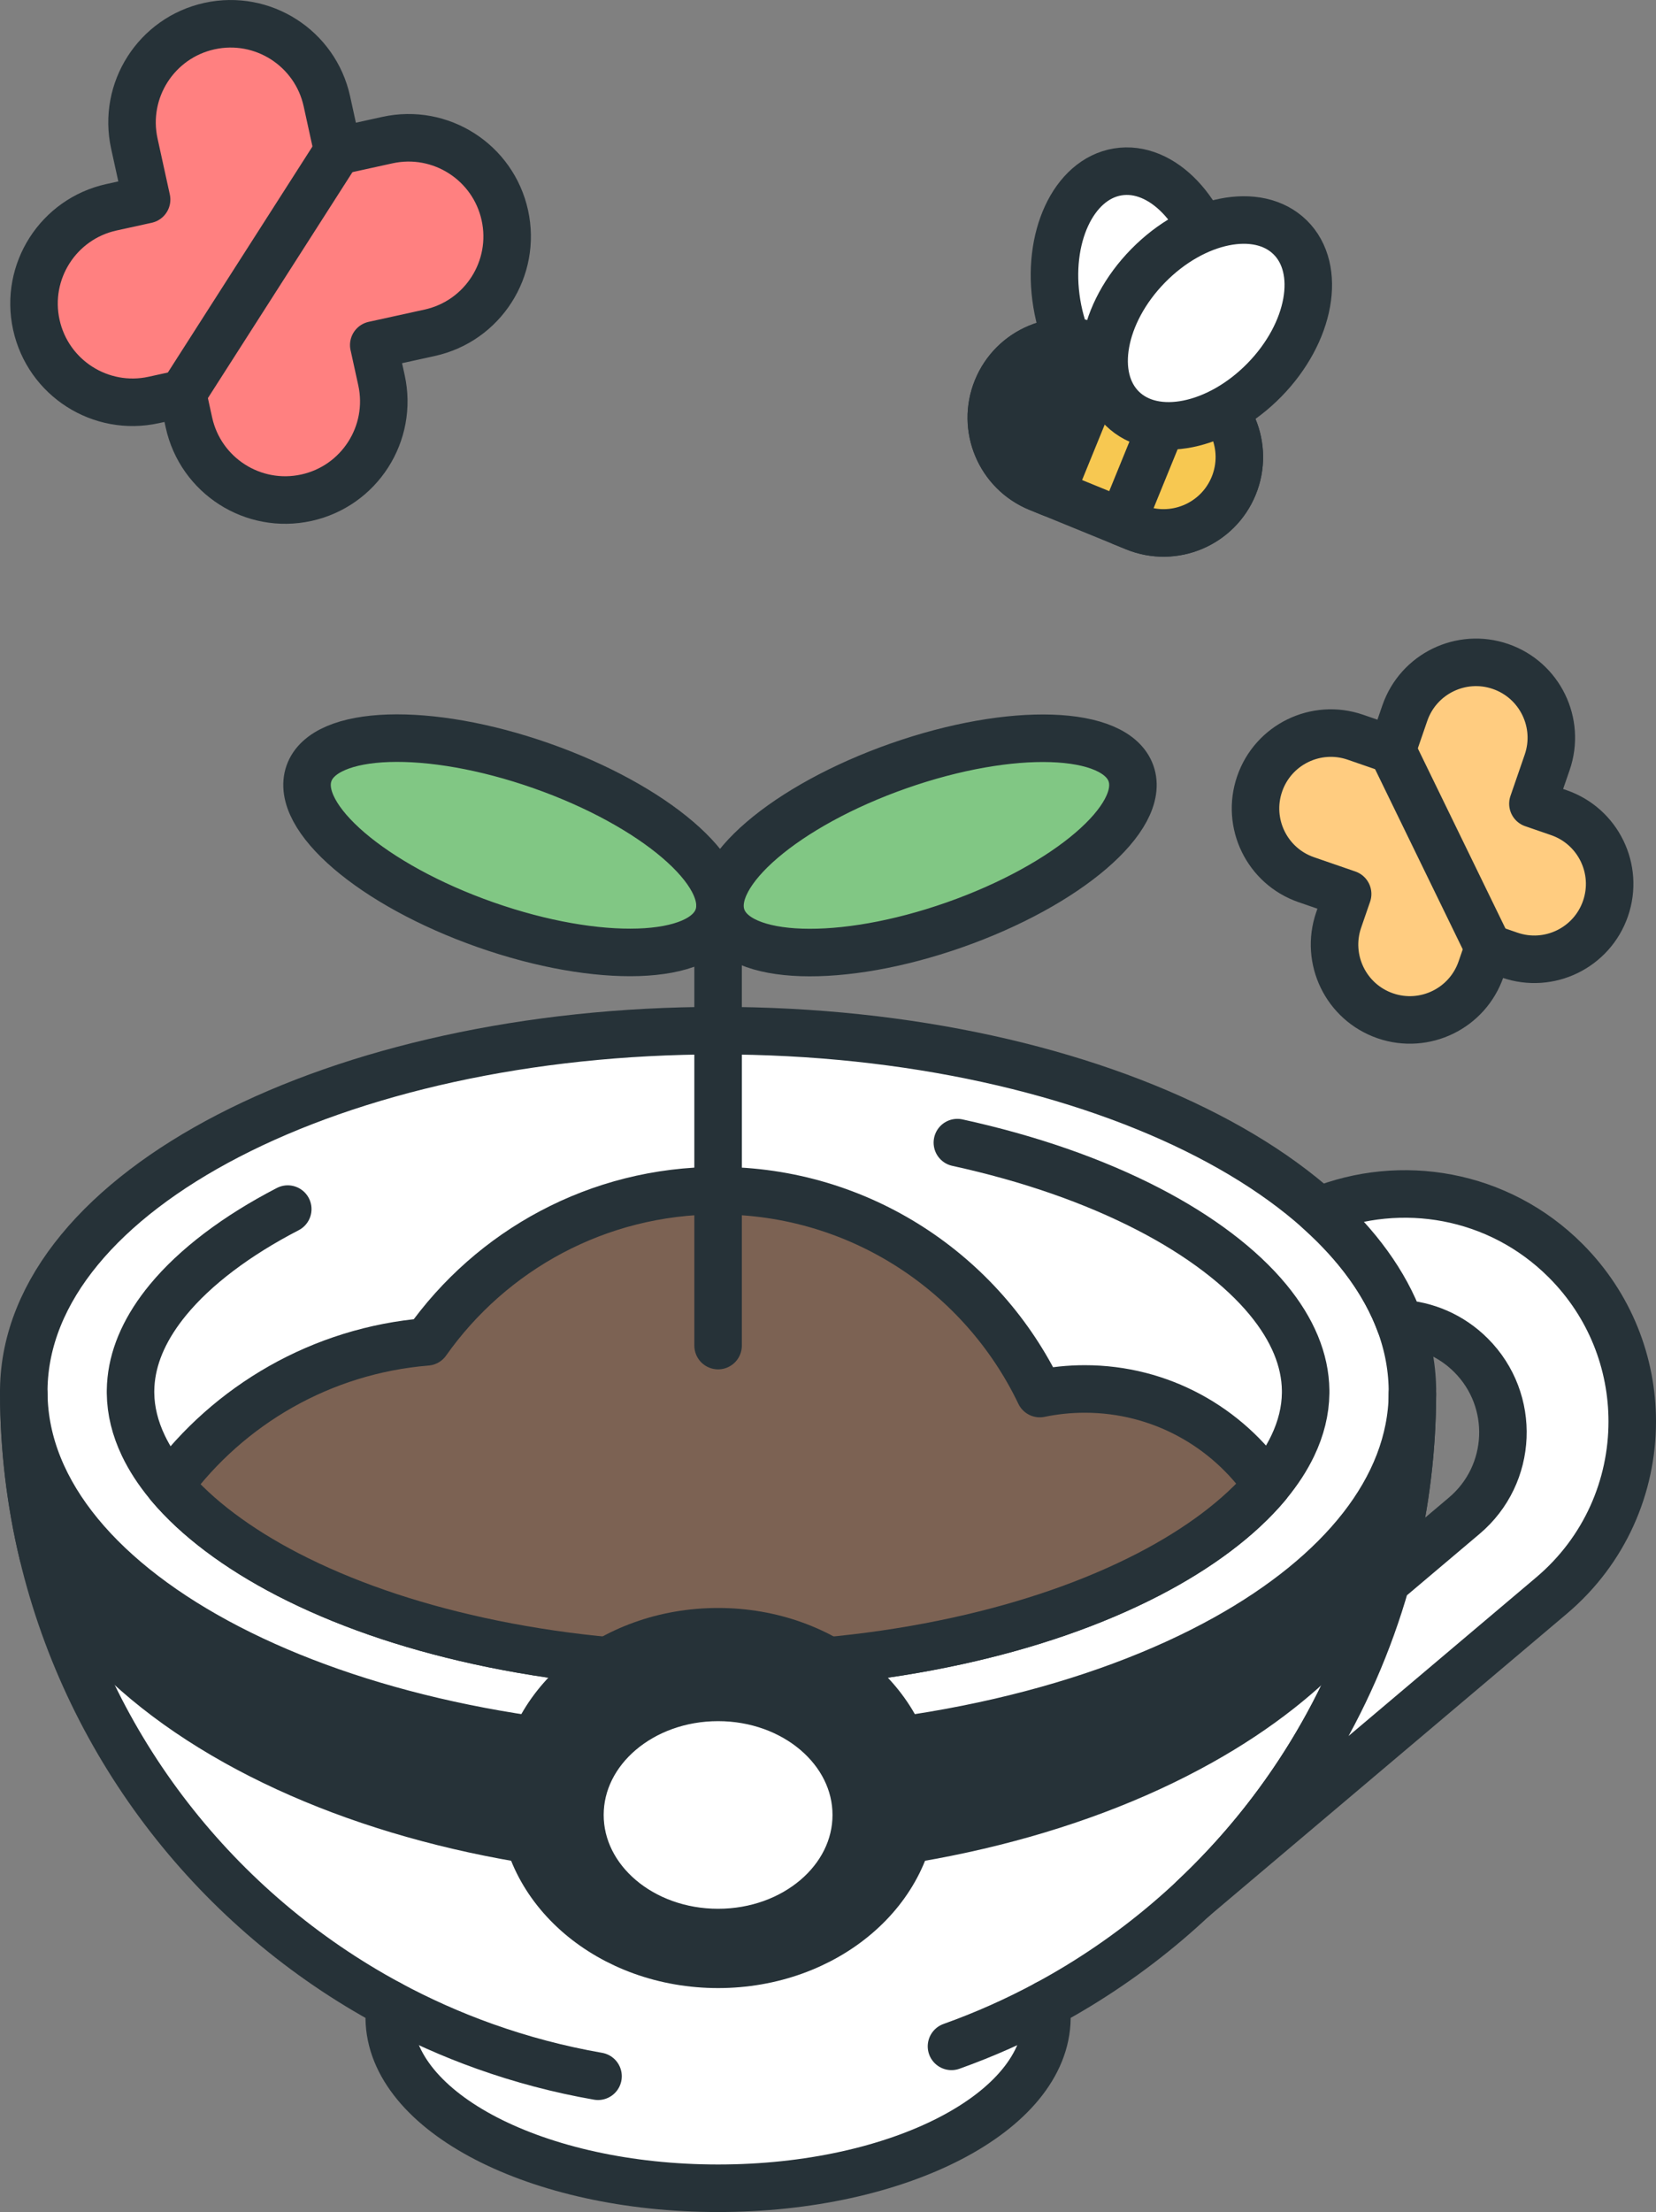
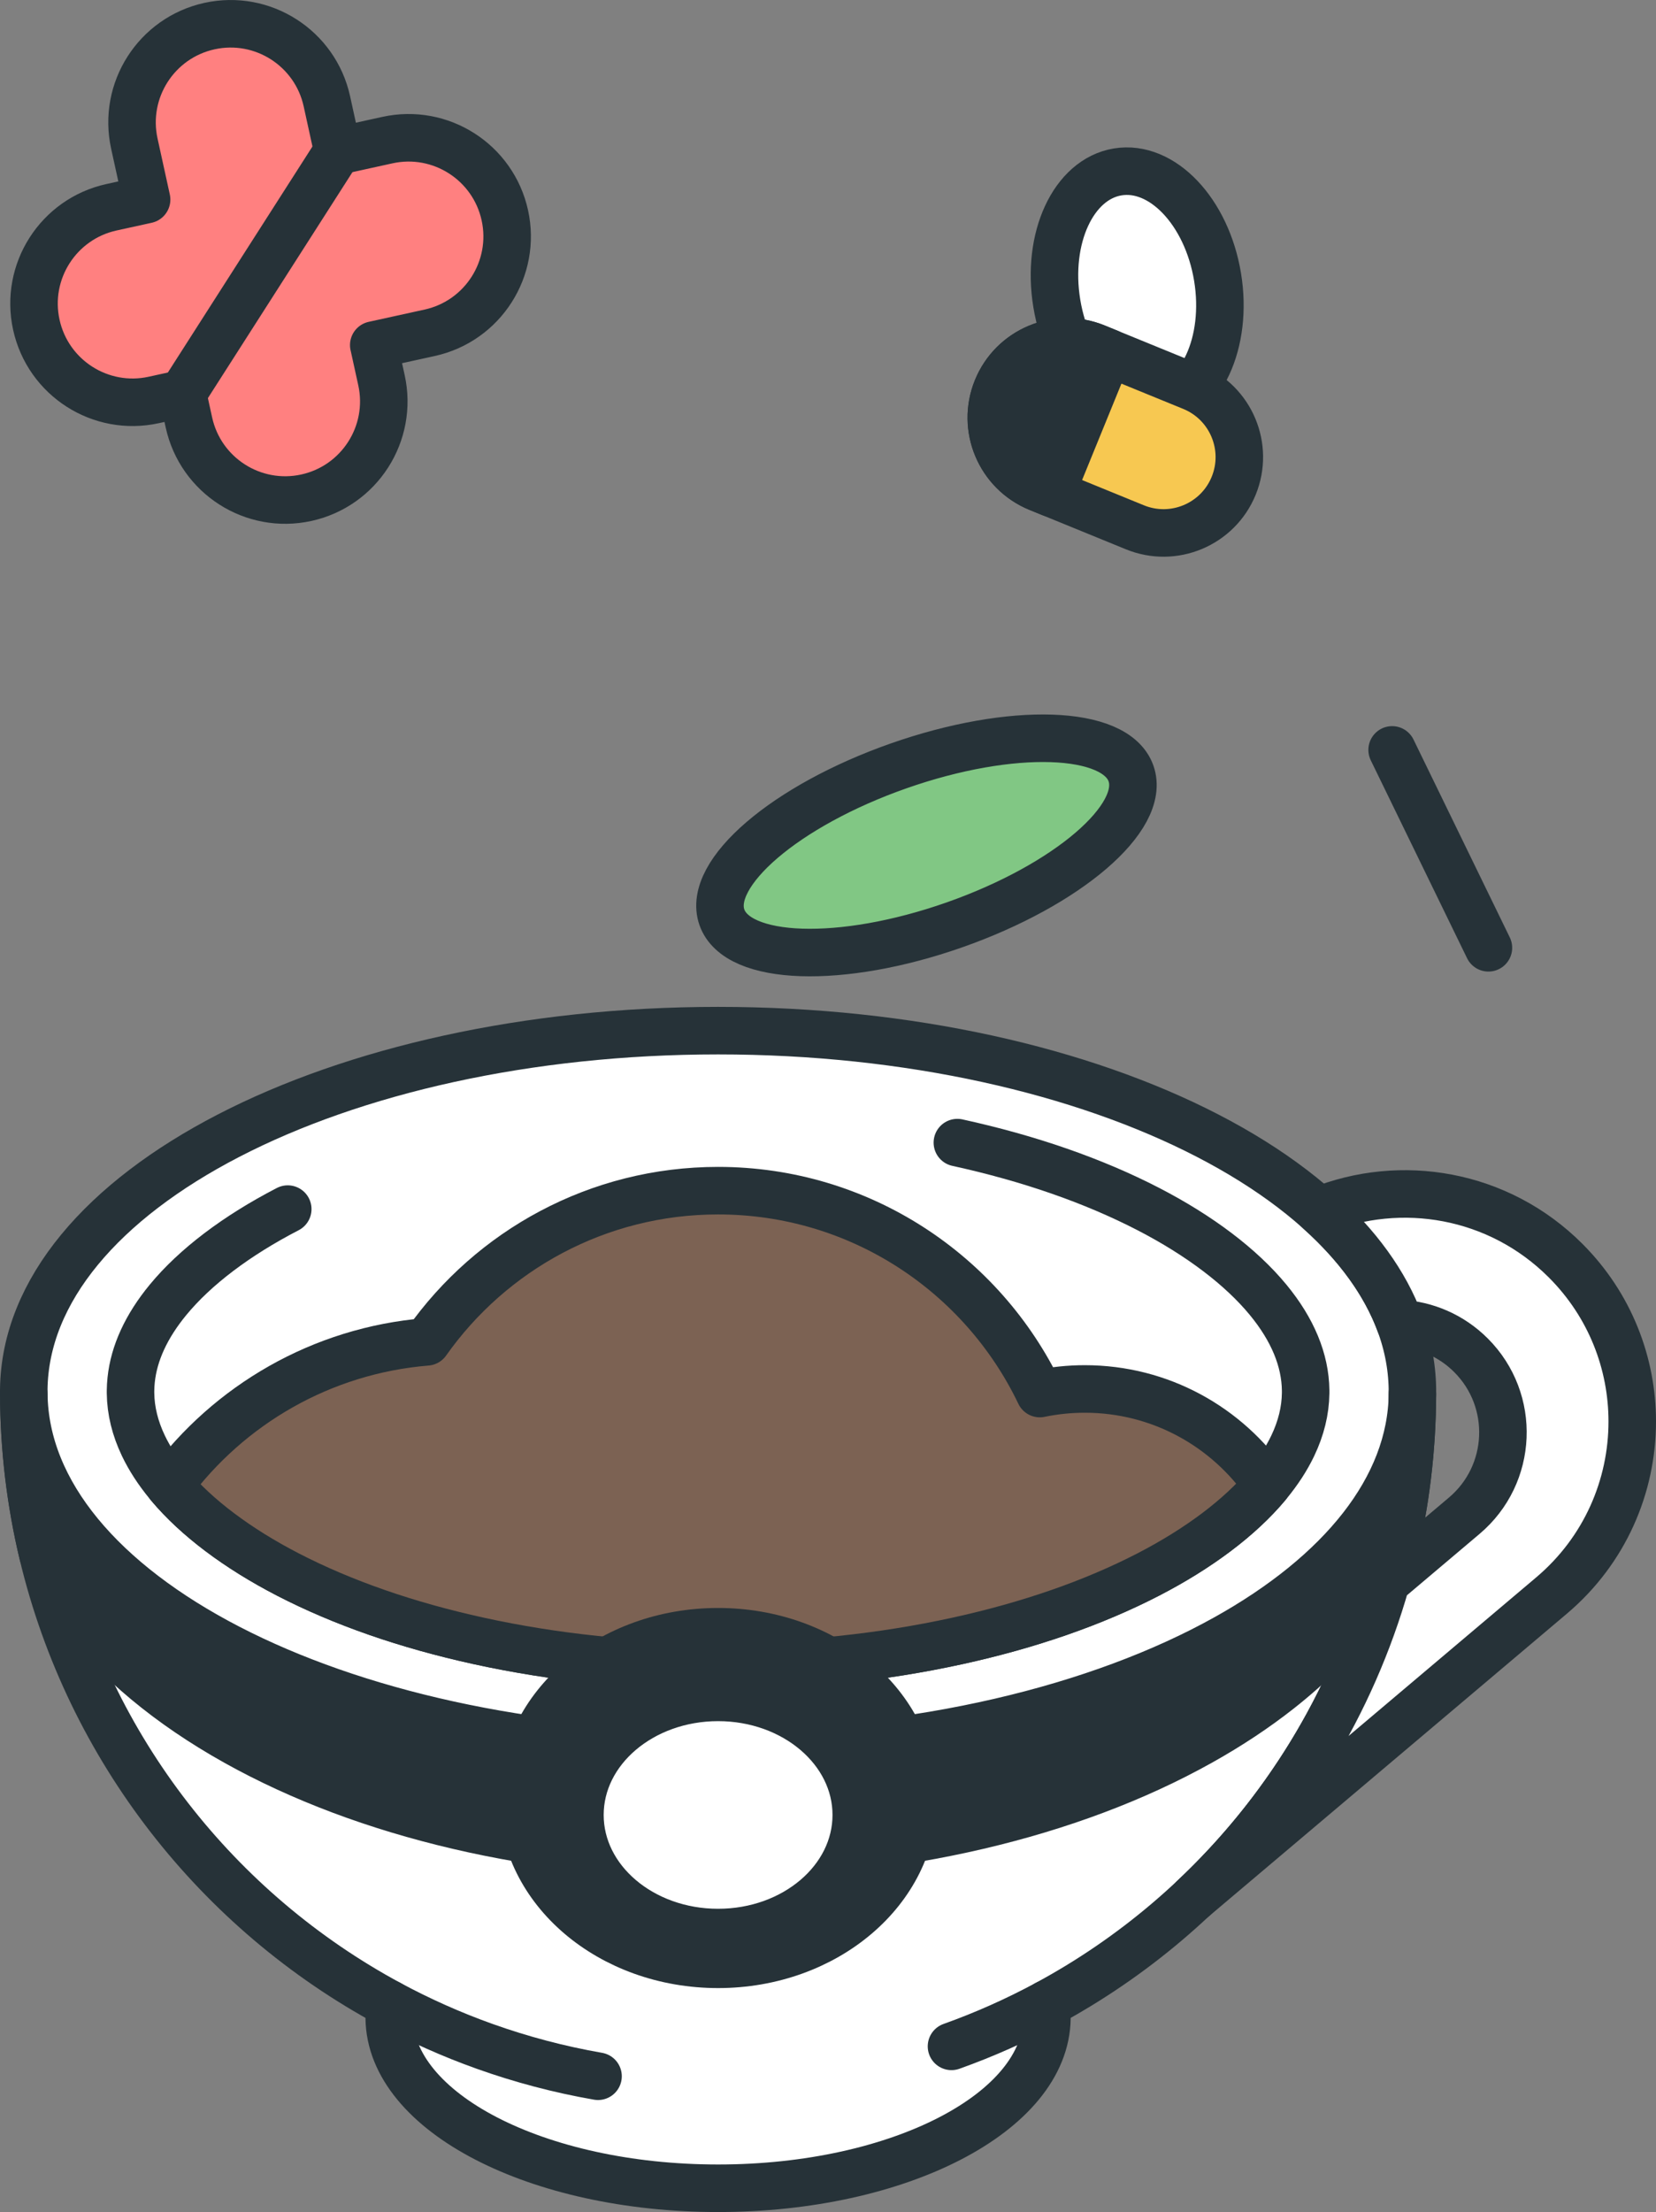
<svg xmlns="http://www.w3.org/2000/svg" id="Layer_1" width="1394.23" height="1861.05" viewBox="0 0 1394.23 1861.05">
  <rect x="0" y="0" width="1394.23" height="1861.05" fill="#808080" stroke="none" />
  <ellipse cx="957.42" cy="244.25" rx="68.58" ry="100.9" transform="translate(-26.97 158.91) rotate(-9.36)" fill="#fff" stroke="#263238" stroke-linecap="round" stroke-linejoin="round" stroke-width="40" />
  <path d="m1189.15,1168.97c-2.03-166.89-262.98-301.86-584.57-301.86S22.04,1002.08,20.01,1168.97c0,.65,0,1.31,0,1.97s0,1.31,0,1.97c.15,46.4,5.71,91.53,16.08,134.79,39.2,163.57,147.17,300.4,291.63,378.22v12.17h0c.96,79.04,124.55,142.96,276.85,142.96s275.89-63.92,276.85-142.96c0-.31,0-.62,0-.93s0-.62,0-.93v-10.31c144.46-77.83,252.43-214.65,291.63-378.22,10.37-43.26,15.93-88.39,16.08-134.79,0-.65,0-1.31,0-1.97s0-1.31,0-1.97Z" fill="#fff" stroke="#263238" stroke-linecap="round" stroke-linejoin="round" stroke-width="40" />
  <path d="m1189.15,1172.9c-.02,5.8-.13,11.58-.31,17.34-.09,2.88-.21,5.75-.34,8.62-.07,1.43-.14,2.86-.22,4.3-.08,1.43-.16,2.86-.25,4.3-.08,1.34-.17,2.68-.26,4.02-.24,3.55-.52,7.08-.83,10.62-.07.81-.13,1.63-.21,2.44-.52,5.67-1.11,11.32-1.79,16.94-.68,5.63-1.43,11.22-2.27,16.8-.3,2-.61,4-.93,6h0c-.57,3.56-1.17,7.11-1.81,10.63-.49,2.76-1,5.51-1.54,8.26-.5,2.55-1.02,5.09-1.54,7.62-.04.2-.08.4-.12.6-.28,1.36-.58,2.73-.87,4.09-.89,4.09-1.82,8.16-2.79,12.22-8.05,16.2-17.92,31.98-29.48,47.15-18.19,23.85-40.42,46.16-66.5,66.7-19.95,15.72-42.15,30.43-66.49,44.02-109.53,61.19-253.72,94.89-406.01,94.89s-296.49-33.7-406.01-94.89c-56.15-31.36-100.89-68.61-132.99-110.73-11.56-15.17-21.43-30.95-29.48-47.15-.65-2.7-1.28-5.42-1.89-8.14-.61-2.71-1.2-5.44-1.77-8.17-.57-2.73-1.12-5.48-1.66-8.22-.54-2.75-1.05-5.49-1.54-8.26-.75-4.14-1.45-8.3-2.1-12.47-.65-4.17-1.26-8.36-1.83-12.55-.38-2.8-.74-5.6-1.07-8.41-.68-5.62-1.28-11.27-1.79-16.94-.52-5.67-.95-11.36-1.31-17.08-.26-4.29-.48-8.59-.65-12.9-.05-1.43-.1-2.87-.15-4.31-.1-2.88-.17-5.76-.22-8.66-.05-2.89-.08-5.79-.09-8.68,2.03,166.89,262.98,301.86,584.57,301.86,168.74,0,320.78-37.16,427.49-96.6,96.65-53.84,156.12-125.94,157.08-205.26Z" fill="#263238" stroke="#263238" stroke-linecap="round" stroke-linejoin="round" stroke-width="40" />
  <path d="m806.03,961.32c60.56,13.26,114.68,32.08,160.85,55.93,43.15,22.29,78,48.69,100.78,76.32,20.66,25.06,31.28,50.69,31.59,76.19v.08s0,.54,0,.54v1.74c-.18,14.74-3.82,29.53-10.84,44.22-5.12,10.73-12.05,21.4-20.76,31.97-.03.03-.05.08-.09.11-.28.33-.55.67-.84,1-22.78,27.23-57.28,53.21-99.85,75.21-46.17,23.85-100.29,42.67-160.85,55.93-63.69,13.94-131.47,21.01-201.45,21.01s-137.75-7.07-201.45-21.01c-60.56-13.26-114.67-32.08-160.85-55.93-42.41-21.92-76.81-47.79-99.6-74.91-.37-.43-.73-.87-1.09-1.3-.03-.03-.06-.08-.09-.11-8.71-10.57-15.63-21.24-20.76-31.96-7.02-14.7-10.65-29.49-10.83-44.23-.01-.4-.01-.8-.01-1.18s0-.78.01-1.16c.04-2.93.21-5.85.52-8.78,2.36-22.61,12.78-45.24,31.07-67.43,22.78-27.64,57.63-54.03,100.78-76.32" fill="none" stroke="#263238" stroke-linecap="round" stroke-linejoin="round" stroke-width="40" />
  <path d="m881.43,1685.92c-25.69,13.84-52.53,25.81-80.35,35.74" fill="none" stroke="#263238" stroke-linecap="round" stroke-linejoin="round" stroke-width="40" />
  <path d="m503.5,1746.81c-32.83-5.72-64.72-14.18-95.43-25.14-27.82-9.93-54.66-21.9-80.36-35.74" fill="none" stroke="#263238" stroke-linecap="round" stroke-linejoin="round" stroke-width="40" />
  <path d="m1066.73,1249.42c-22.78,27.23-57.28,53.21-99.85,75.21-46.17,23.85-100.29,42.67-160.85,55.93-63.69,13.94-131.47,21.01-201.45,21.01s-137.75-7.07-201.45-21.01c-60.56-13.26-114.67-32.08-160.85-55.93-42.41-21.92-76.81-47.79-99.6-74.91,50.04-67.64,127.84-113.5,216.57-120.78,54.35-76.94,143.97-127.2,245.33-127.2,119.41,0,222.52,69.74,270.86,170.7,12.23-2.53,24.89-3.87,37.87-3.87,63.69,0,119.91,32.02,153.42,80.85Z" fill="#7c6253" stroke="#263238" stroke-linecap="round" stroke-linejoin="round" stroke-width="40" />
  <ellipse cx="604.58" cy="1512.73" rx="164.52" ry="139.9" fill="#263238" stroke="#263238" stroke-linecap="round" stroke-linejoin="round" stroke-width="40" />
  <ellipse cx="604.58" cy="1526.98" rx="116.33" ry="98.93" fill="#fff" stroke="#263238" stroke-linecap="round" stroke-linejoin="round" stroke-width="40" />
-   <line x1="604.58" y1="1132.08" x2="604.58" y2="771.67" fill="none" stroke="#263238" stroke-linecap="round" stroke-linejoin="round" stroke-width="40" />
-   <ellipse cx="432.35" cy="711.21" rx="70.89" ry="182.53" transform="translate(-381.92 883.58) rotate(-70.66)" fill="#81c784" stroke="#263238" stroke-linecap="round" stroke-linejoin="round" stroke-width="40" />
  <ellipse cx="780.03" cy="711.21" rx="182.53" ry="70.89" transform="translate(-191.54 298.51) rotate(-19.34)" fill="#81c784" stroke="#263238" stroke-linecap="round" stroke-linejoin="round" stroke-width="40" />
-   <path d="m1290.6,676.19l12.02-34.83c11.42-33.1-6.15-69.19-39.25-80.62-33.1-11.42-69.2,6.15-80.62,39.25l-10.67,30.93-30.93-10.68c-33.1-11.42-69.2,6.15-80.62,39.25-11.42,33.1,6.15,69.2,39.25,80.62l34.83,12.02-7.55,21.87c-11.42,33.1,6.15,69.2,39.25,80.62,16.55,5.71,33.85,4.17,48.44-2.93,14.59-7.1,26.47-19.77,32.18-36.32l6.2-17.97,17.97,6.2c16.55,5.71,33.85,4.17,48.44-2.93,14.59-7.1,26.47-19.77,32.18-36.32,11.42-33.1-6.15-69.19-39.25-80.62l-21.87-7.55Z" fill="#ffcc80" stroke="#263238" stroke-linecap="round" stroke-linejoin="round" stroke-width="40" />
  <line x1="1172.07" y1="630.92" x2="1253.14" y2="797.41" fill="none" stroke="#263238" stroke-linecap="round" stroke-linejoin="round" stroke-width="40" />
  <path d="m314.67,290.32l47.1-10.34c44.76-9.82,73.09-54.07,63.27-98.84-9.82-44.76-54.08-73.09-98.84-63.27l-41.82,9.18-9.17-41.83c-9.82-44.76-54.08-73.09-98.84-63.27-44.77,9.83-73.09,54.08-63.27,98.84l10.33,47.1-29.58,6.49c-44.77,9.83-73.09,54.08-63.27,98.84,4.91,22.38,18.43,40.66,36.32,52.11,17.89,11.45,40.14,16.08,62.53,11.17l24.3-5.33,5.33,24.3c4.91,22.38,18.43,40.66,36.32,52.11,17.89,11.45,40.14,16.08,62.53,11.17,44.76-9.82,73.09-54.07,63.27-98.84l-6.49-29.58Z" fill="#ff8080" stroke="#263238" stroke-linecap="round" stroke-linejoin="round" stroke-width="40" />
  <line x1="284.38" y1="127.04" x2="153.71" y2="331.16" fill="#ff8080" stroke="#263238" stroke-linecap="round" stroke-linejoin="round" stroke-width="40" />
  <path d="m1038.69,408.68c-6.66,16.31-19.3,28.37-34.36,34.7-15.06,6.33-32.51,6.91-48.83.25l-81.21-33.16c-32.63-13.32-48.27-50.57-34.95-83.18,6.66-16.31,19.3-28.38,34.35-34.71,15.05-6.32,32.52-6.9,48.83-.24l81.21,33.16c32.62,13.32,48.27,50.56,34.95,83.18Z" fill="#f7c851" stroke="#263238" stroke-linecap="round" stroke-linejoin="round" stroke-width="40" />
  <path d="m933.2,296.69l-48.23,118.13-10.67-4.35c-32.63-13.32-48.27-50.57-34.95-83.18,6.66-16.31,19.3-28.38,34.35-34.71,15.05-6.32,32.52-6.9,48.83-.24l10.67,4.35Z" fill="#263238" stroke="#263238" stroke-linecap="round" stroke-linejoin="round" stroke-width="40" />
-   <path d="m993.08,321.14l-48.23,118.13,10.67,4.35c32.63,13.32,69.87-2.33,83.18-34.95,6.66-16.31,6.08-33.78-.24-48.83-6.33-15.05-18.4-27.69-34.71-34.35l-10.67-4.35Z" fill="#f7c851" stroke="#263238" stroke-linecap="round" stroke-linejoin="round" stroke-width="40" />
-   <ellipse cx="1015.52" cy="271.68" rx="100.9" ry="68.58" transform="translate(110.72 806.86) rotate(-45.58)" fill="#fff" stroke="#263238" stroke-linecap="round" stroke-linejoin="round" stroke-width="40" />
  <path d="m1318.13,1060.61c-56.5-56.5-138.82-69.96-207.66-42.02,32.35,28.95,55.76,60.93,68.27,94.92,21.67,1.2,43.06,10.05,59.75,26.74,37.98,37.97,35.36,100.3-5.67,134.95l-65.79,55.57c-29.29,103.28-86.27,194.93-162.4,266.4l301.67-254.82c45.06-38.07,67.93-92.14,67.93-146.38,0-48.83-18.54-97.8-56.1-135.36Z" fill="#fff" stroke="#263238" stroke-linecap="round" stroke-linejoin="round" stroke-width="40" />
</svg>